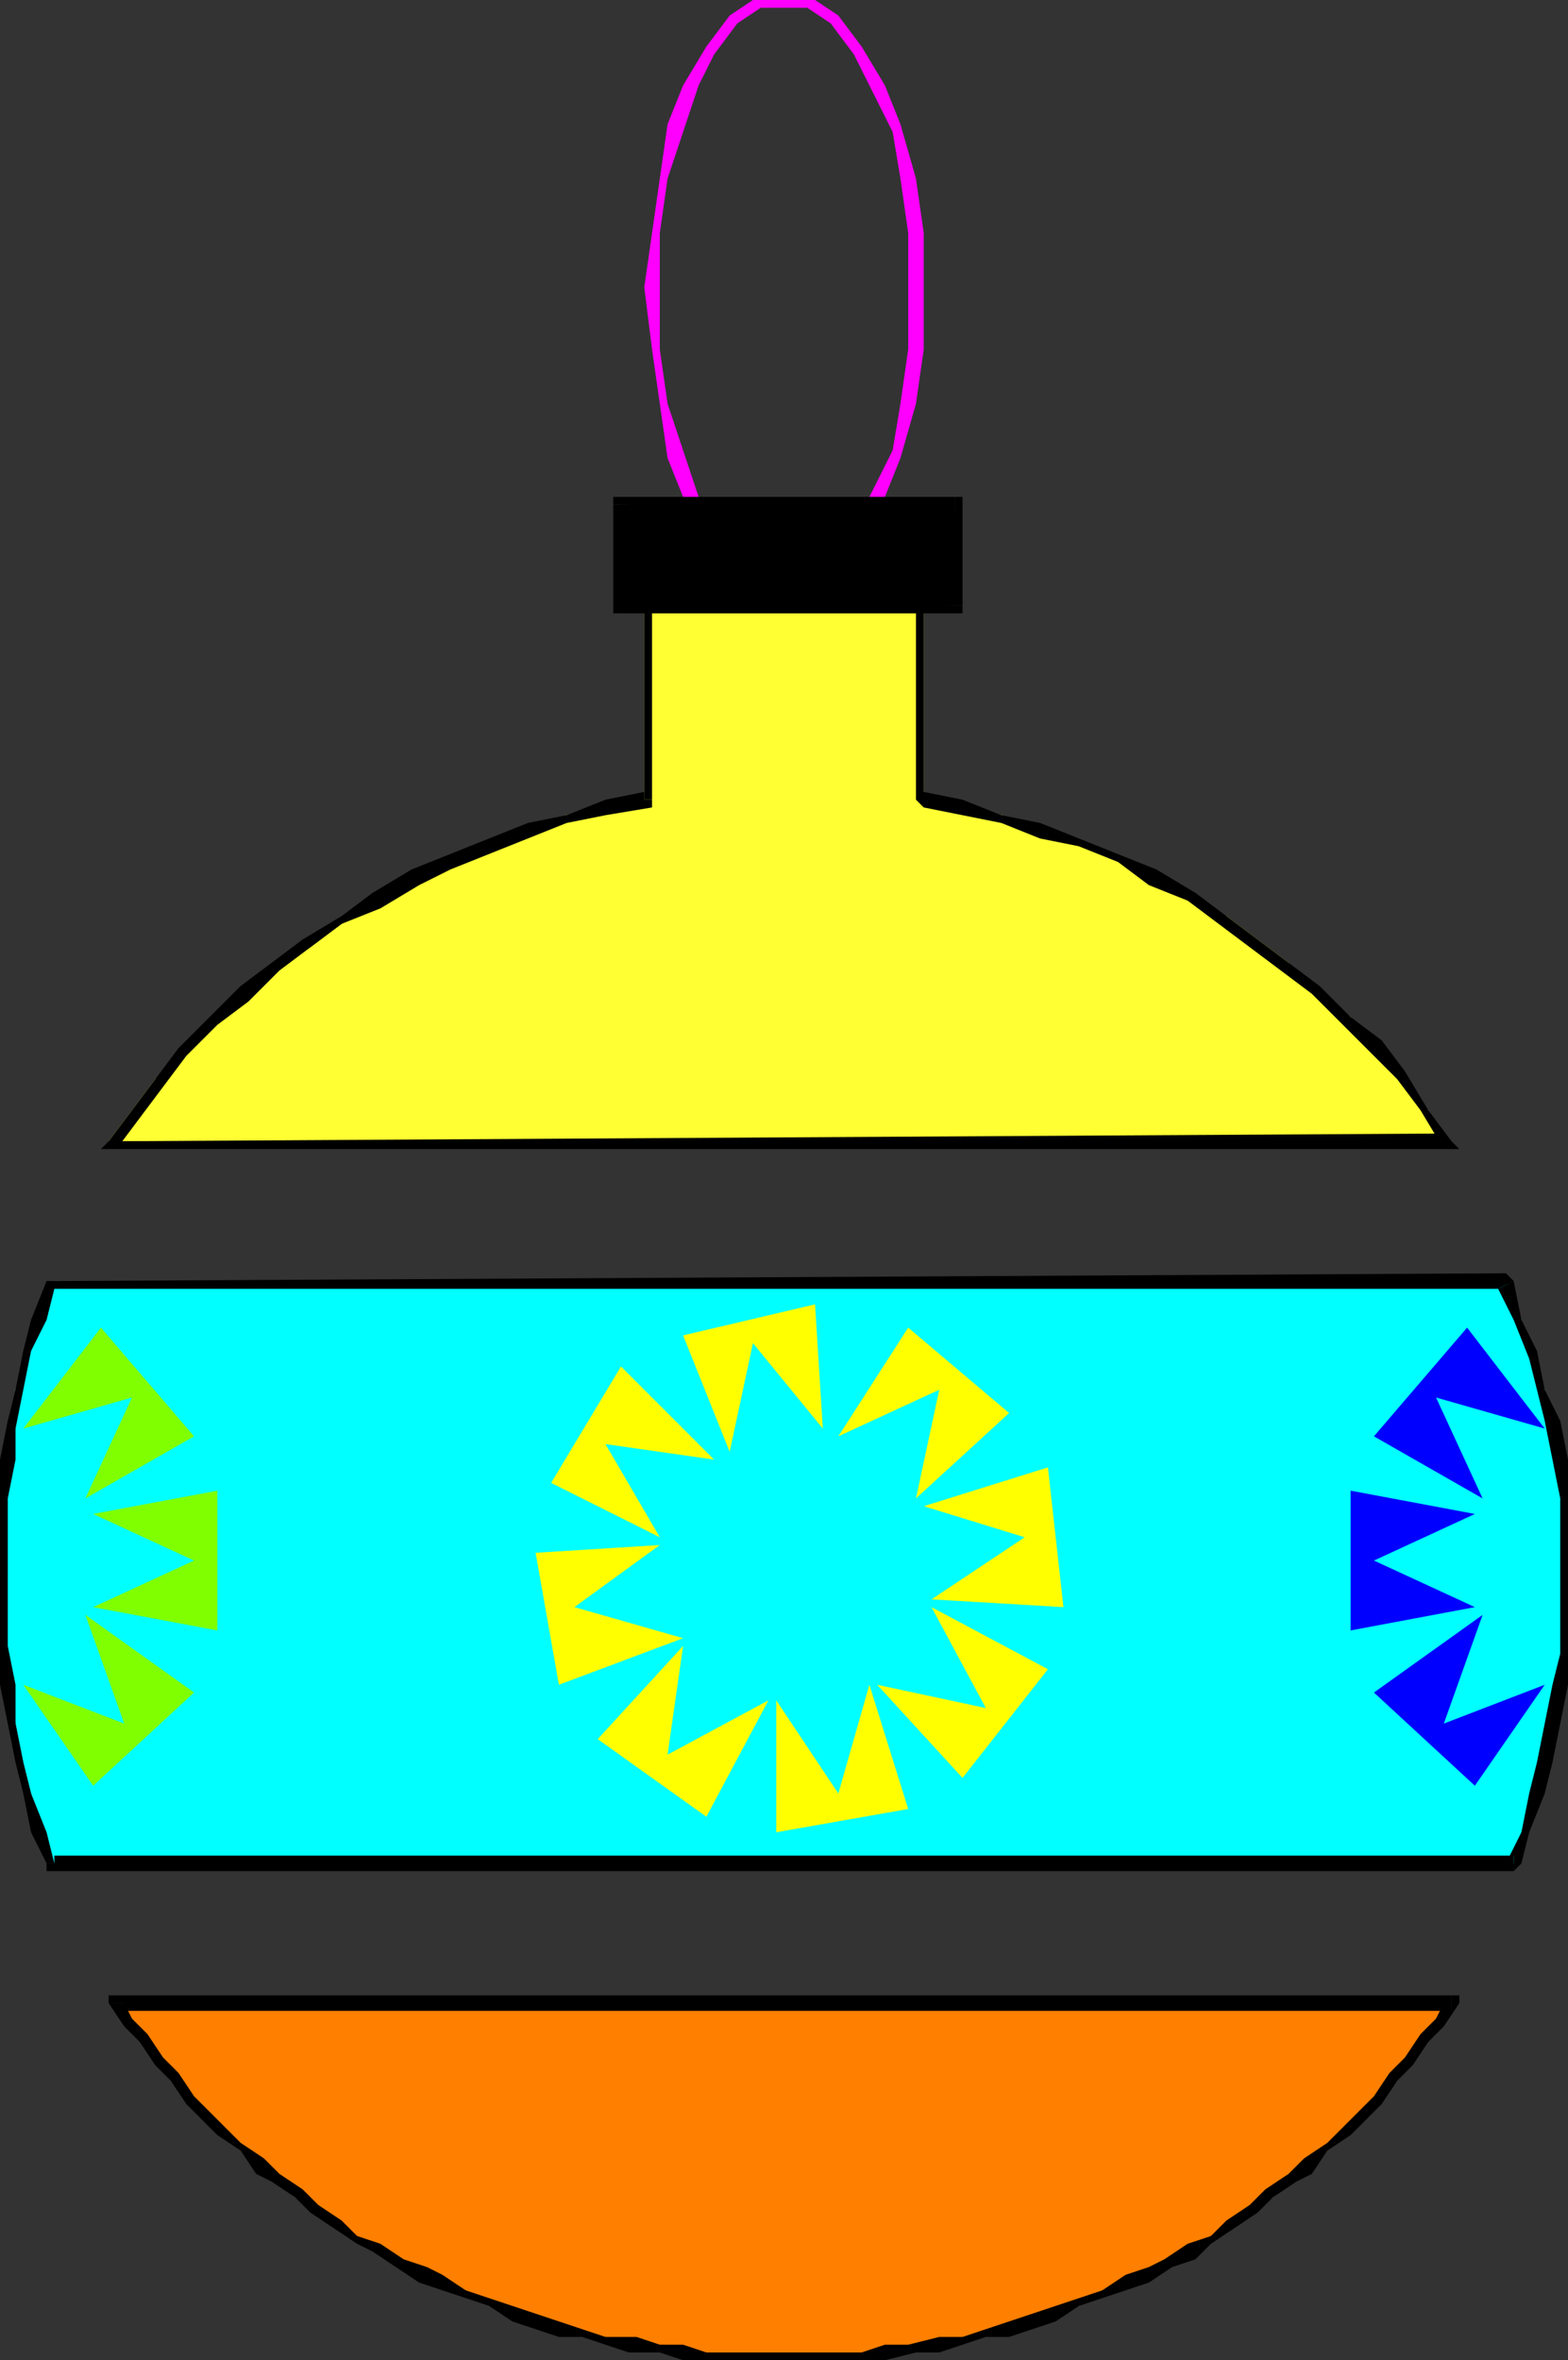
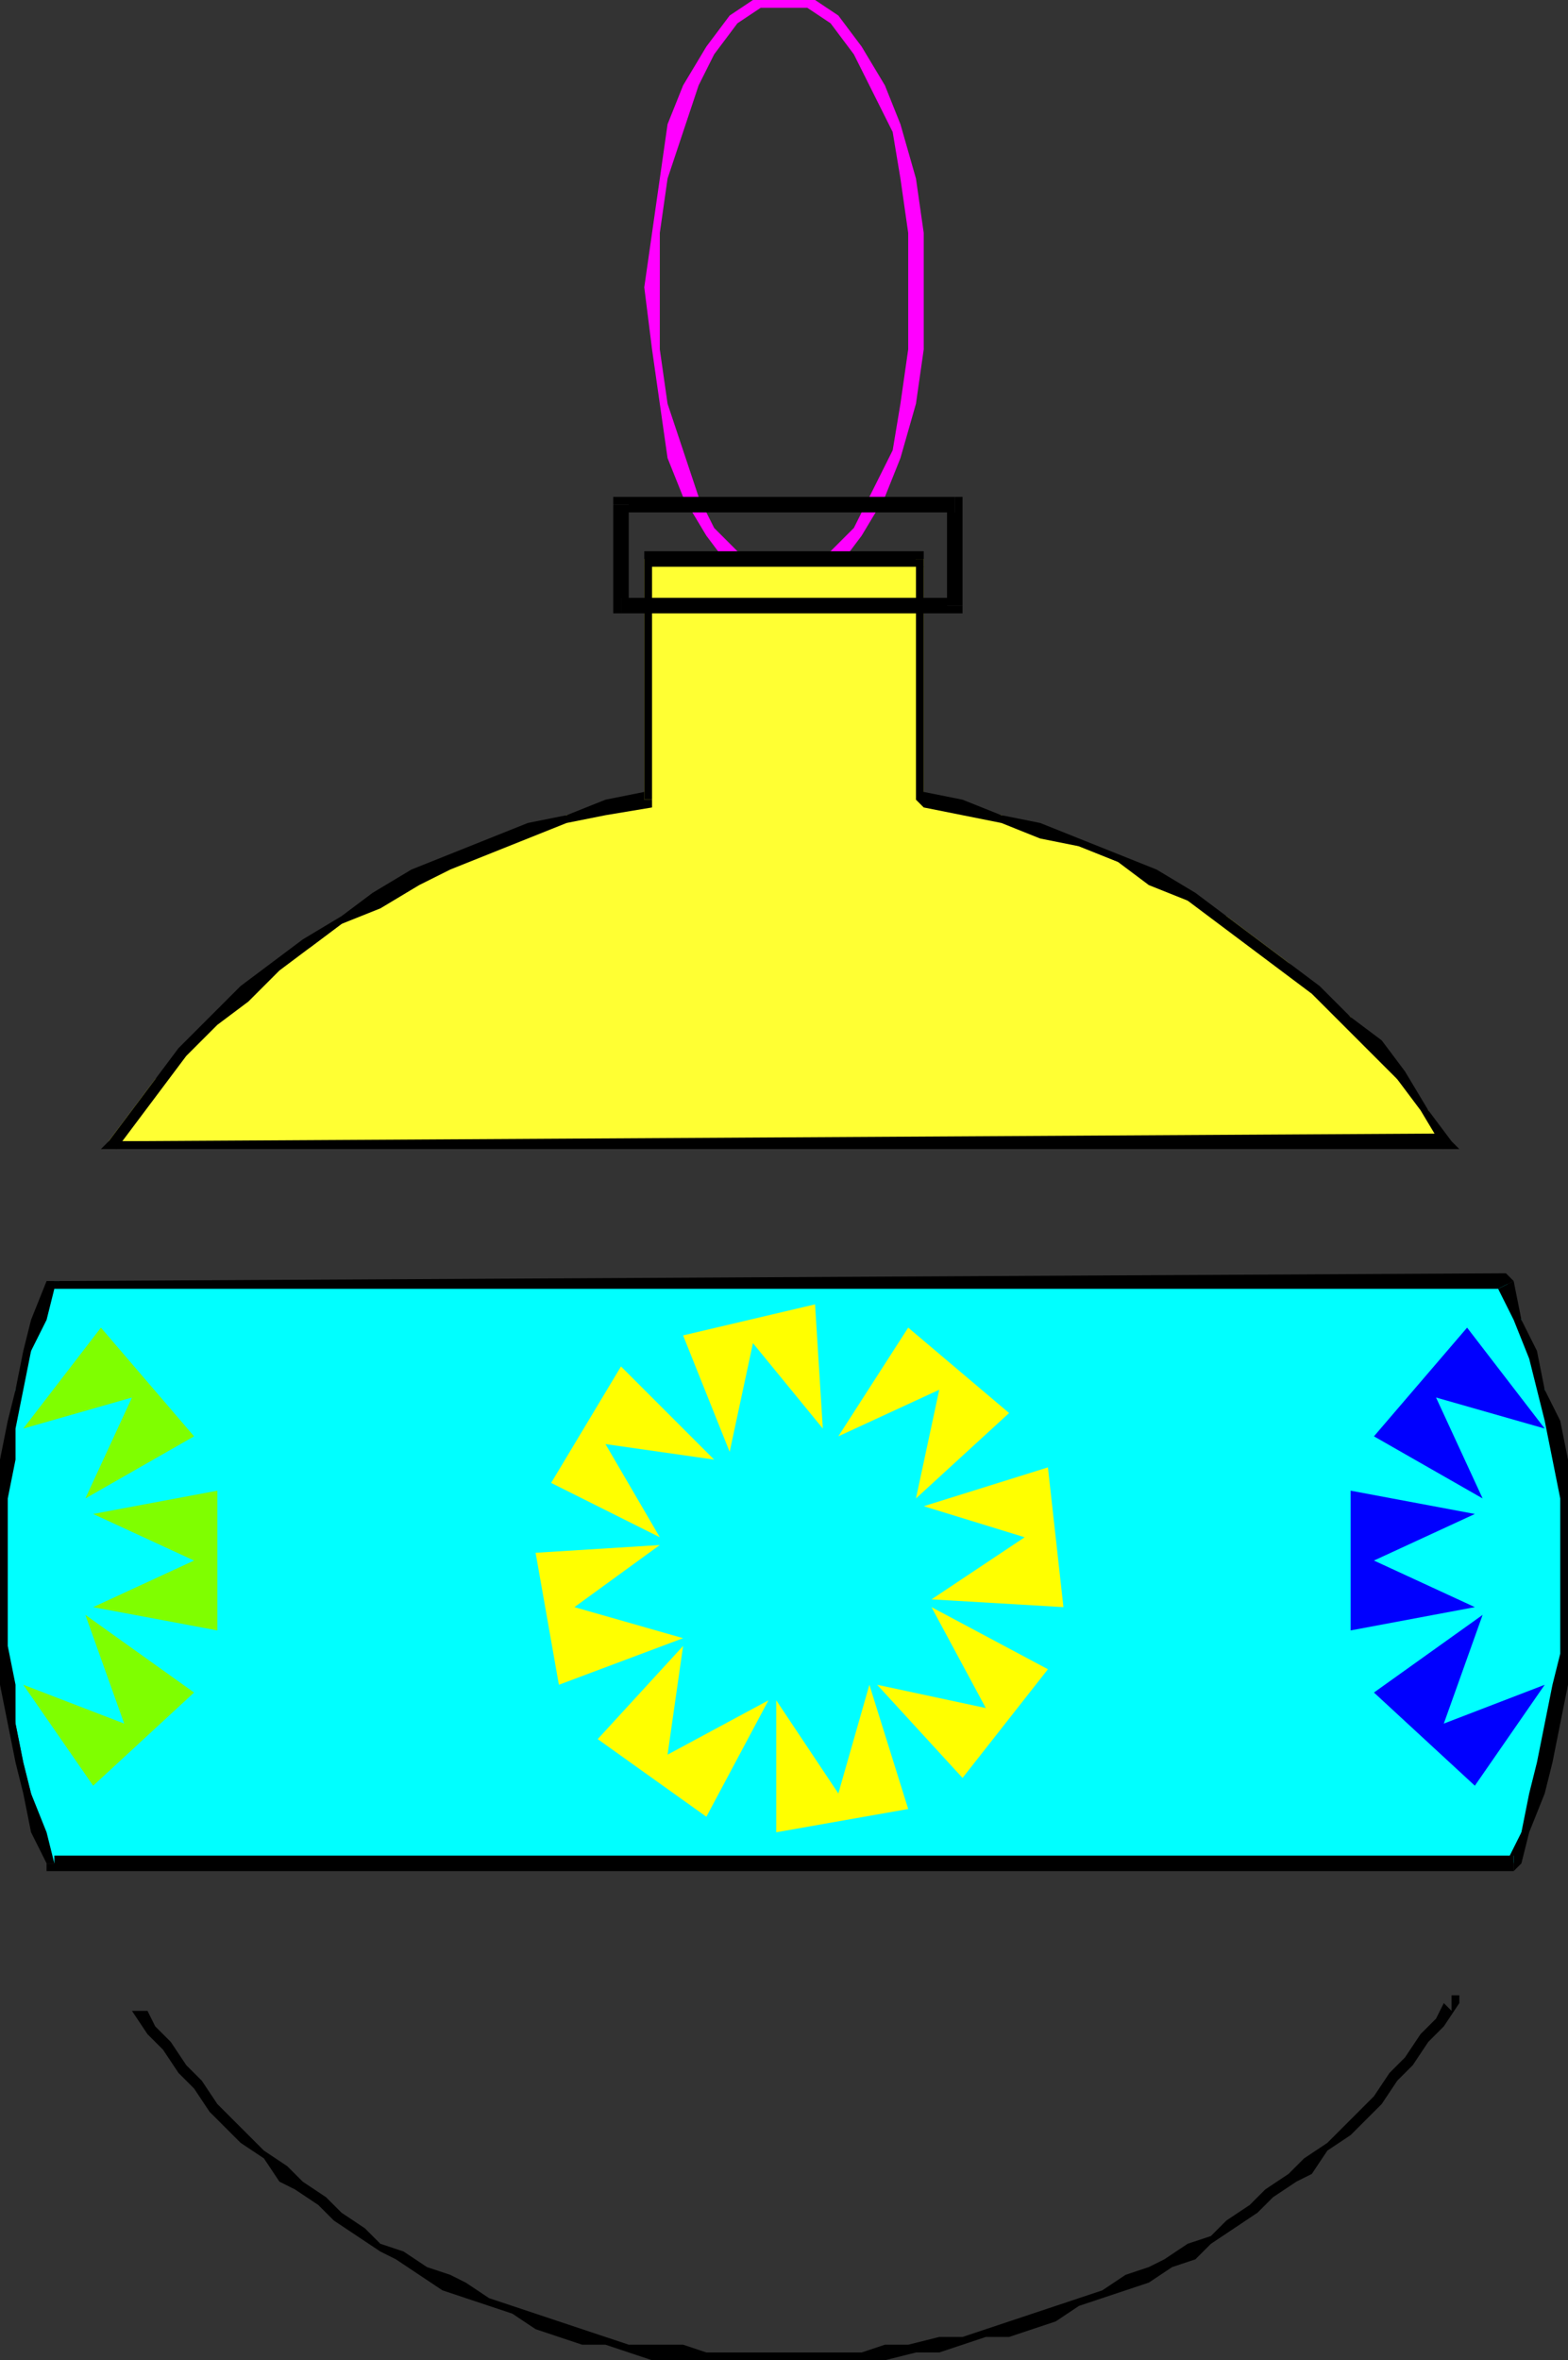
<svg xmlns="http://www.w3.org/2000/svg" fill-rule="evenodd" height="304" preserveAspectRatio="none" stroke-linecap="round" width="202">
  <rect width="100%" height="100%" fill="#333333" stroke="none" />
  <style>.pen1{stroke:none}.brush4{fill:#000}</style>
  <path class="pen1" fill-rule="nonzero" d="M117 37v8l-1 7-1 6-3 6-2 4-3 3-3 2-3 1v2l4-1 3-2 3-4 3-5 2-5 2-7 1-7v-8zM101 1h3l3 2 3 4 2 4 3 6 1 6 1 7v7h2v-7l-1-7-2-7-2-5-3-5-3-4-3-2-4-1zM85 37v-7l1-7 2-6 2-6 2-4 3-4 3-2h3v-2l-4 1-3 2-3 4-3 5-2 5-1 7-1 7-1 7zm16 37-3-1-3-2-3-3-2-4-2-6-2-6-1-7v-8h-2l1 8 1 7 1 7 2 5 3 5 3 4 3 2 4 1z" style="fill:#f0f" />
-   <path class="pen1" style="fill:#ff7f00" d="m15 258 2 2 2 3 1 2 2 3 2 2 3 2 2 3 2 2 2 2 3 2 2 2 3 2 2 1 3 2 3 2 2 1 3 2 3 1 3 1 3 2 3 1 3 1 3 1 3 1h3l4 1 3 1h3l3 1h20l3-1h3l4-1 3-1h3l3-1 3-1 3-1 3-1 3-2 3-1 3-1 3-2 2-1 3-2 3-2 2-1 3-2 2-2 3-2 2-2 2-2 2-3 3-2 2-2 2-3 1-2 2-3 2-2H15z" />
-   <path class="pen1 brush4" fill-rule="nonzero" d="M101 303H91l-3-1h-3l-3-1h-4l-3-1-3-1-3-1-3-1-3-1-3-1-3-2-2-1-3-1-3-2-3-1-2-2-3-2-2-2-3-2-2-2-3-2-2-2-2-2-2-2-2-3-2-2-2-3-2-2-1-2h-2l2 3 2 2 2 3 2 2 2 3 2 2 2 2 3 2 2 3 2 1 3 2 2 2 3 2 3 2 2 1 3 2 3 2 3 1 3 1 3 1 3 2 3 1 3 1h3l3 1 3 1h4l3 1h6l4 1h3zm86-44-1-1-1 2-2 2-2 3-2 2-2 3-2 2-2 2-2 2-3 2-2 2-3 2-2 2-3 2-2 2-3 1-3 2-2 1-3 1-3 2-3 1-3 1-3 1-3 1-3 1-3 1h-3l-4 1h-3l-3 1h-10v2h3l4-1h6l4-1h3l3-1 3-1h3l3-1 3-1 3-2 3-1 3-1 3-1 3-2 3-1 2-2 3-2 3-2 2-2 3-2 2-1 2-3 3-2 2-2 2-2 2-3 2-2 2-3 2-2 2-3-1-1 1 1v-1h-1z" />
-   <path class="pen1 brush4" fill-rule="nonzero" d="m16 258-1 1h172v-2H15l-1 1 1-1h-1v1z" />
+   <path class="pen1 brush4" fill-rule="nonzero" d="M101 303H91l-3-1h-3h-4l-3-1-3-1-3-1-3-1-3-1-3-1-3-2-2-1-3-1-3-2-3-1-2-2-3-2-2-2-3-2-2-2-3-2-2-2-2-2-2-2-2-3-2-2-2-3-2-2-1-2h-2l2 3 2 2 2 3 2 2 2 3 2 2 2 2 3 2 2 3 2 1 3 2 2 2 3 2 3 2 2 1 3 2 3 2 3 1 3 1 3 1 3 2 3 1 3 1h3l3 1 3 1h4l3 1h6l4 1h3zm86-44-1-1-1 2-2 2-2 3-2 2-2 3-2 2-2 2-2 2-3 2-2 2-3 2-2 2-3 2-2 2-3 1-3 2-2 1-3 1-3 2-3 1-3 1-3 1-3 1-3 1-3 1h-3l-4 1h-3l-3 1h-10v2h3l4-1h6l4-1h3l3-1 3-1h3l3-1 3-1 3-2 3-1 3-1 3-1 3-2 3-1 2-2 3-2 3-2 2-2 3-2 2-1 2-3 3-2 2-2 2-2 2-3 2-2 2-3 2-2 2-3-1-1 1 1v-1h-1z" />
  <path class="pen1" style="fill:#0ff" d="m194 165 2 5 1 4 2 5 1 4 1 5 1 5v20l-1 4-1 5-1 5-1 4-2 5-1 4H7l-2-4-1-5-1-4-1-5-1-5-1-5v-19l1-5 1-5v-4l2-5 1-4 2-5h187z" />
  <path class="pen1 brush4" fill-rule="nonzero" d="M203 203v-5l-1-5v-5l-1-5-2-4-1-5-2-4-1-5-2 1 2 4 2 5 1 4 1 4 1 5 1 5v10zm-8 38 1-1 1-4 2-5 1-4 1-5 1-5v-4l1-5v-5h-2v10l-1 4-1 5-1 5-1 4-1 5-2 4 1-1v2l1-1z" />
  <path class="pen1 brush4" fill-rule="nonzero" d="m6 240 1 1h188v-2H7v1H6v1h1z" />
  <path class="pen1 brush4" fill-rule="nonzero" d="M-1 203v5l1 4v5l1 5 1 5 1 4 1 5 2 4h1l-1-4-2-5-1-4-1-5v-5l-1-5v-9zm8-38H6l-2 5-1 4-1 5-1 4-1 5v5l-1 5v5h2v-10l1-5v-4l1-5 1-5 2-4 1-4v-1H6zm188 0-1-1-187 1v1h187-1l2-1-1-1z" />
  <path class="pen1" style="fill:#ff3" d="M83 72h36v31l5 1 5 1 5 2 5 2 5 2 5 2 4 3 5 2 4 3 4 3 4 4 4 3 3 4 3 4 4 4 2 4H14l3-4 3-4 4-4 3-3 4-4 4-3 5-3 4-3 4-3 5-3 5-2 5-2 5-2 5-2 5-1 5-1V72z" />
  <path class="pen1 brush4" fill-rule="nonzero" d="M119 72v-1H83v2h36l-1-1h1v-1z" />
  <path class="pen1 brush4" fill-rule="nonzero" d="M119 102v1-31h-1v31l1 1-1-1 1 1zm67 46 1-1-3-4-3-5-3-4-4-3-4-4-4-3-4-3-4-3-4-3-5-3-5-2-5-2-5-2-5-1-5-2-5-1v2l5 1 5 1 5 2 5 1 5 2 4 3 5 2 4 3 4 3 4 3 4 3 4 4 3 3 4 4 3 4 3 5v-2 2h2l-1-1z" />
  <path class="pen1 brush4" fill-rule="nonzero" d="M14 147v1h172v-2l-172 1 1 1-1-1-1 1h1z" />
  <path class="pen1 brush4" fill-rule="nonzero" d="M83 103v-1l-5 1-5 2-5 1-5 2-5 2-5 2-5 3-4 3-5 3-4 3-4 3-4 4-4 4-3 4-3 4-3 4 1 1 3-4 3-4 3-4 4-4 4-3 4-4 4-3 4-3 5-2 5-3 4-2 5-2 5-2 5-2 5-1 6-1v-1 1-1z" />
  <path class="pen1 brush4" fill-rule="nonzero" d="M83 71v32h1V72l-1 1v-2 1z" />
  <path class="pen1" d="m88 172 6 15 3-14 9 11-1-16-17 4zm-17 19 14 7-7-12 14 2-12-12-9 15zm1 26 16-6-14-4 11-8-16 1 3 17zm19 17 8-15-13 7 2-14-11 12 14 10zm26-1-5-16-4 14-8-12v17l17-3zm18-18-15-8 7 13-14-3 11 12 11-14zm0-26-16 5 13 4-12 8 17 1-2-18zm-18-18-9 14 13-6-3 14 12-11-13-11z" style="fill:#ff0" />
  <path class="pen1" d="m25 218-14-10 5 14-13-5 9 13 13-12zm3-26-16 3 13 6-13 6 16 3v-18zm-15-21L3 184l14-4-6 13 14-8-12-14z" style="fill:#7fff00" />
  <path class="pen1" d="m177 218 14-10-5 14 13-5-9 13-13-12zm-3-26 16 3-13 6 13 6-16 3v-18zm15-21 10 13-14-4 6 13-14-8 12-14z" style="fill:#00f" />
-   <path class="pen1 brush4" d="M123 78V65H80v13h43z" />
  <path class="pen1 brush4" fill-rule="nonzero" d="m123 66-1-1v13h2V65l-1-1 1 1v-1h-1z" />
  <path class="pen1 brush4" fill-rule="nonzero" d="m81 65-1 1h43v-2H80l-1 1 1-1h-1v1z" />
  <path class="pen1 brush4" fill-rule="nonzero" d="m80 77 1 1V65h-2v13l1 1-1-1v1h1z" />
  <path class="pen1 brush4" fill-rule="nonzero" d="m122 78 1-1H80v2h43l1-1-1 1h1v-1z" />
</svg>